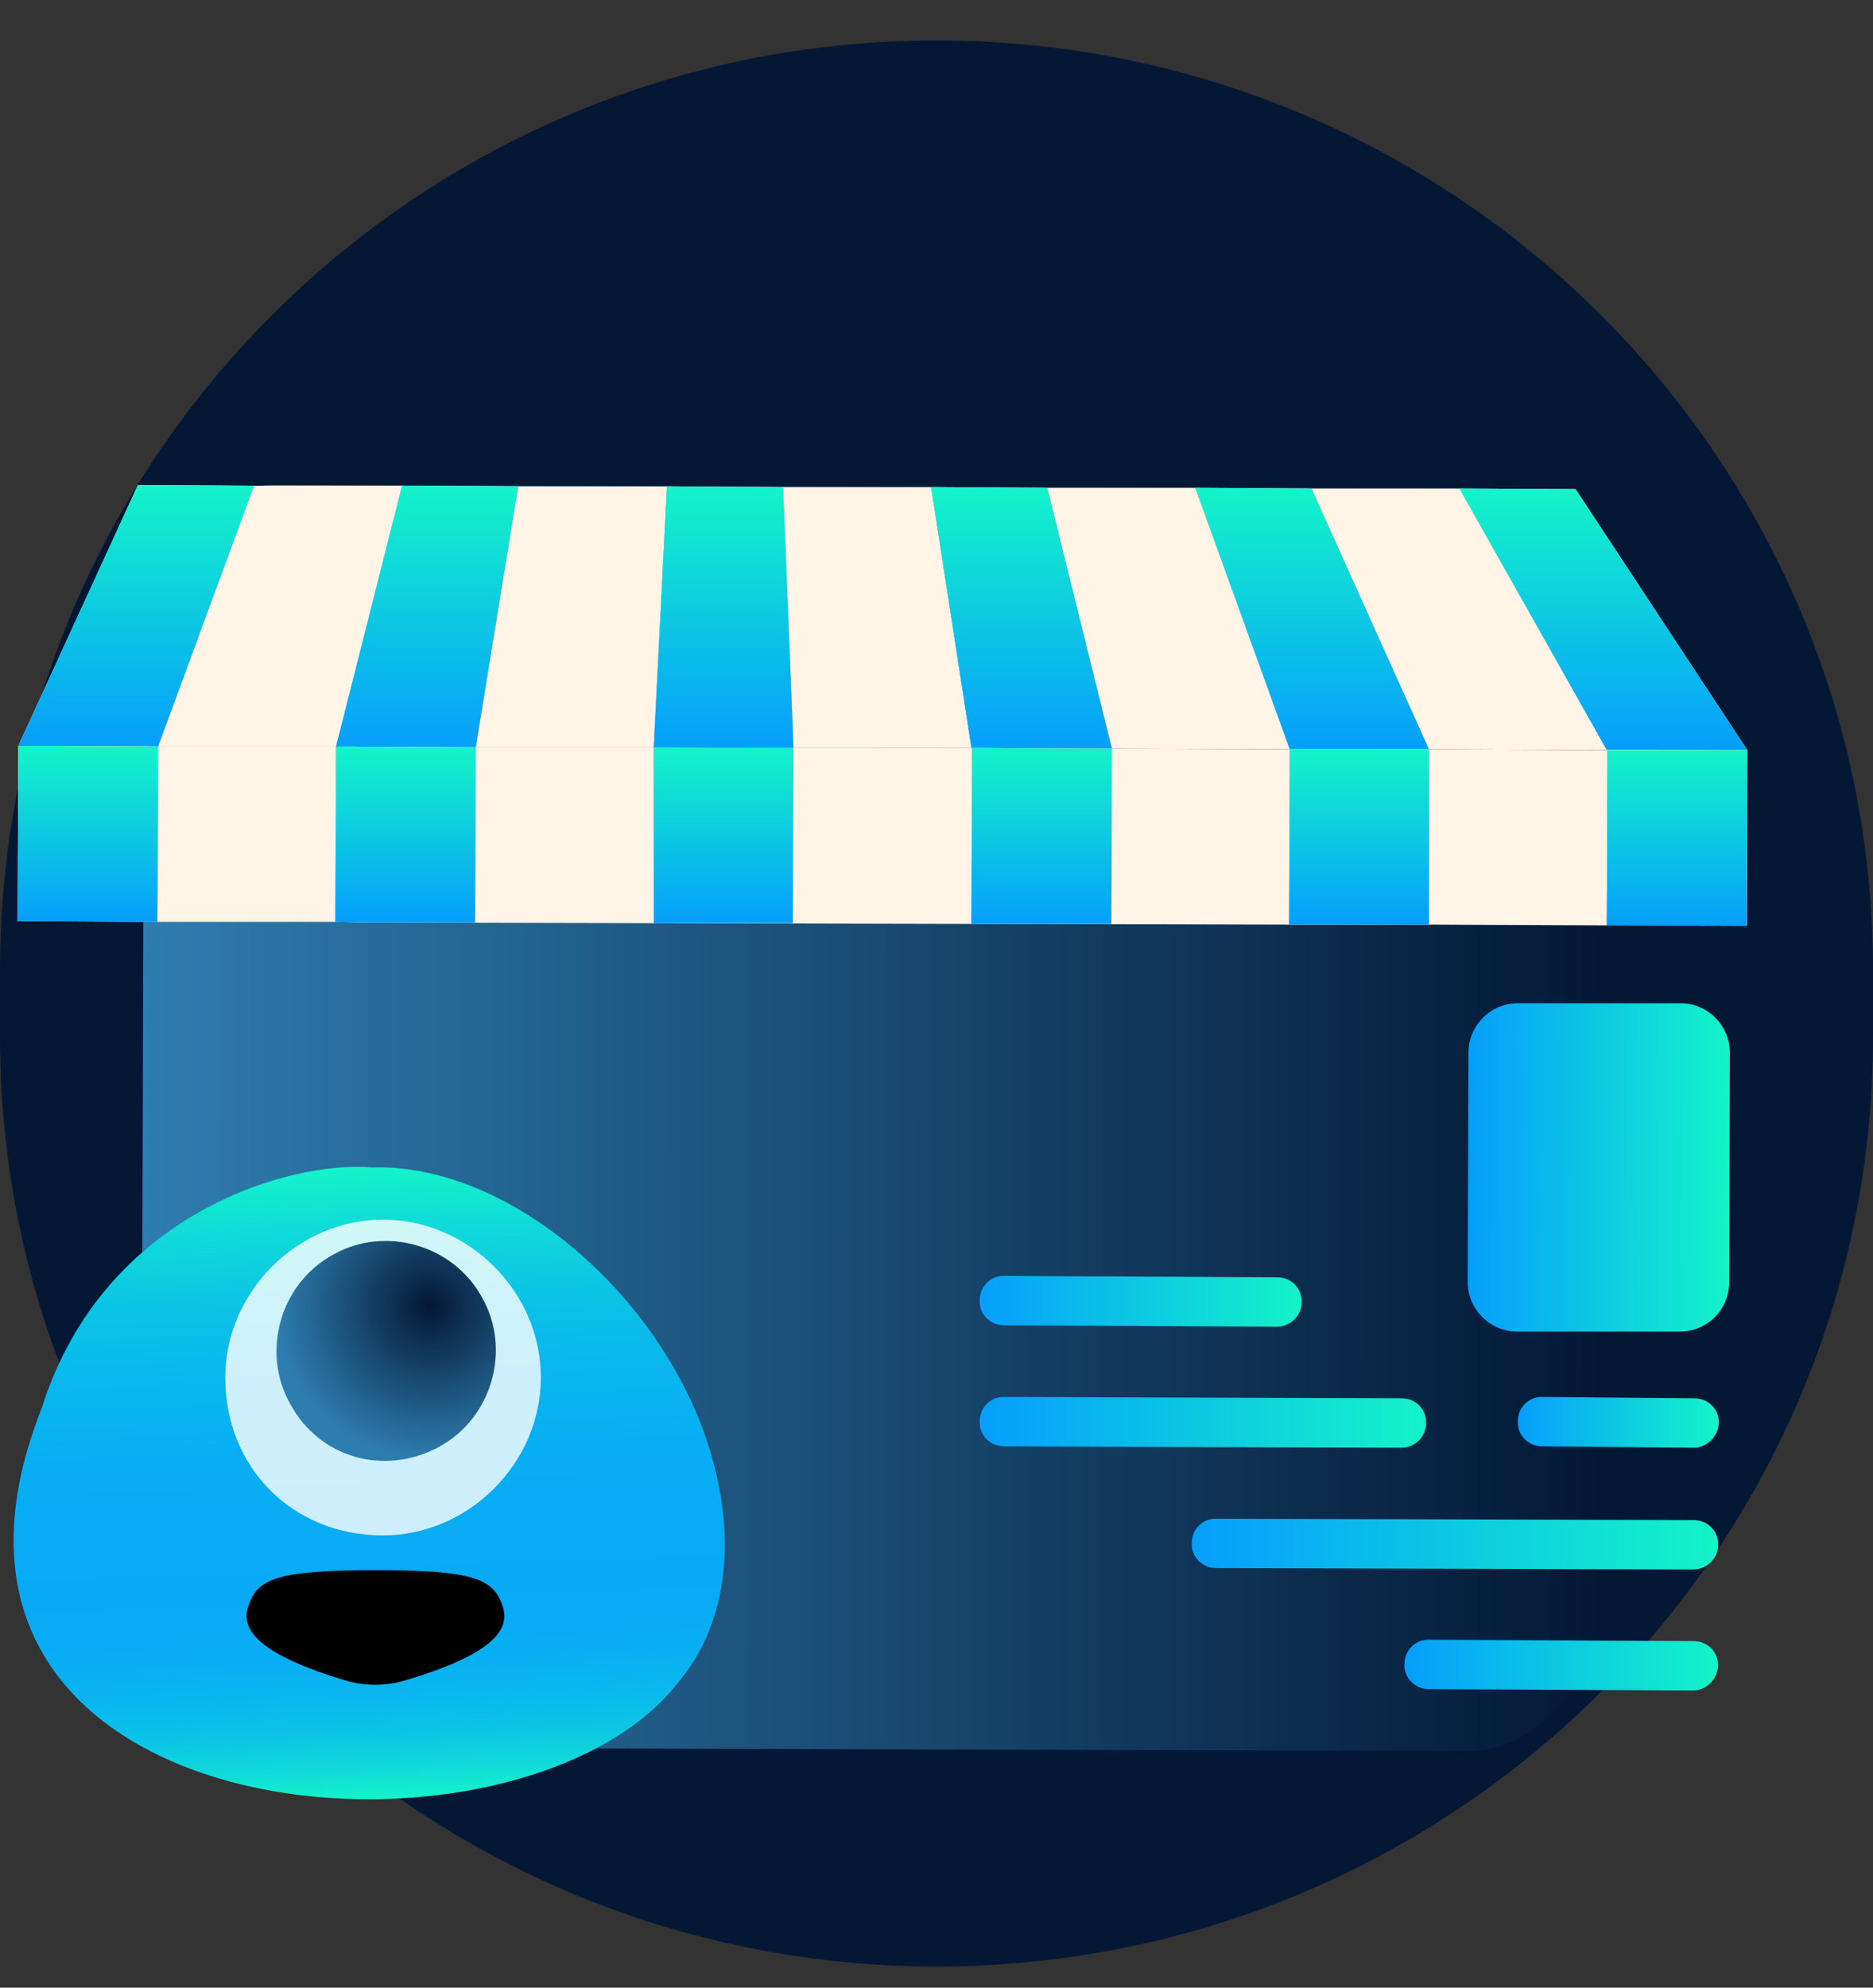
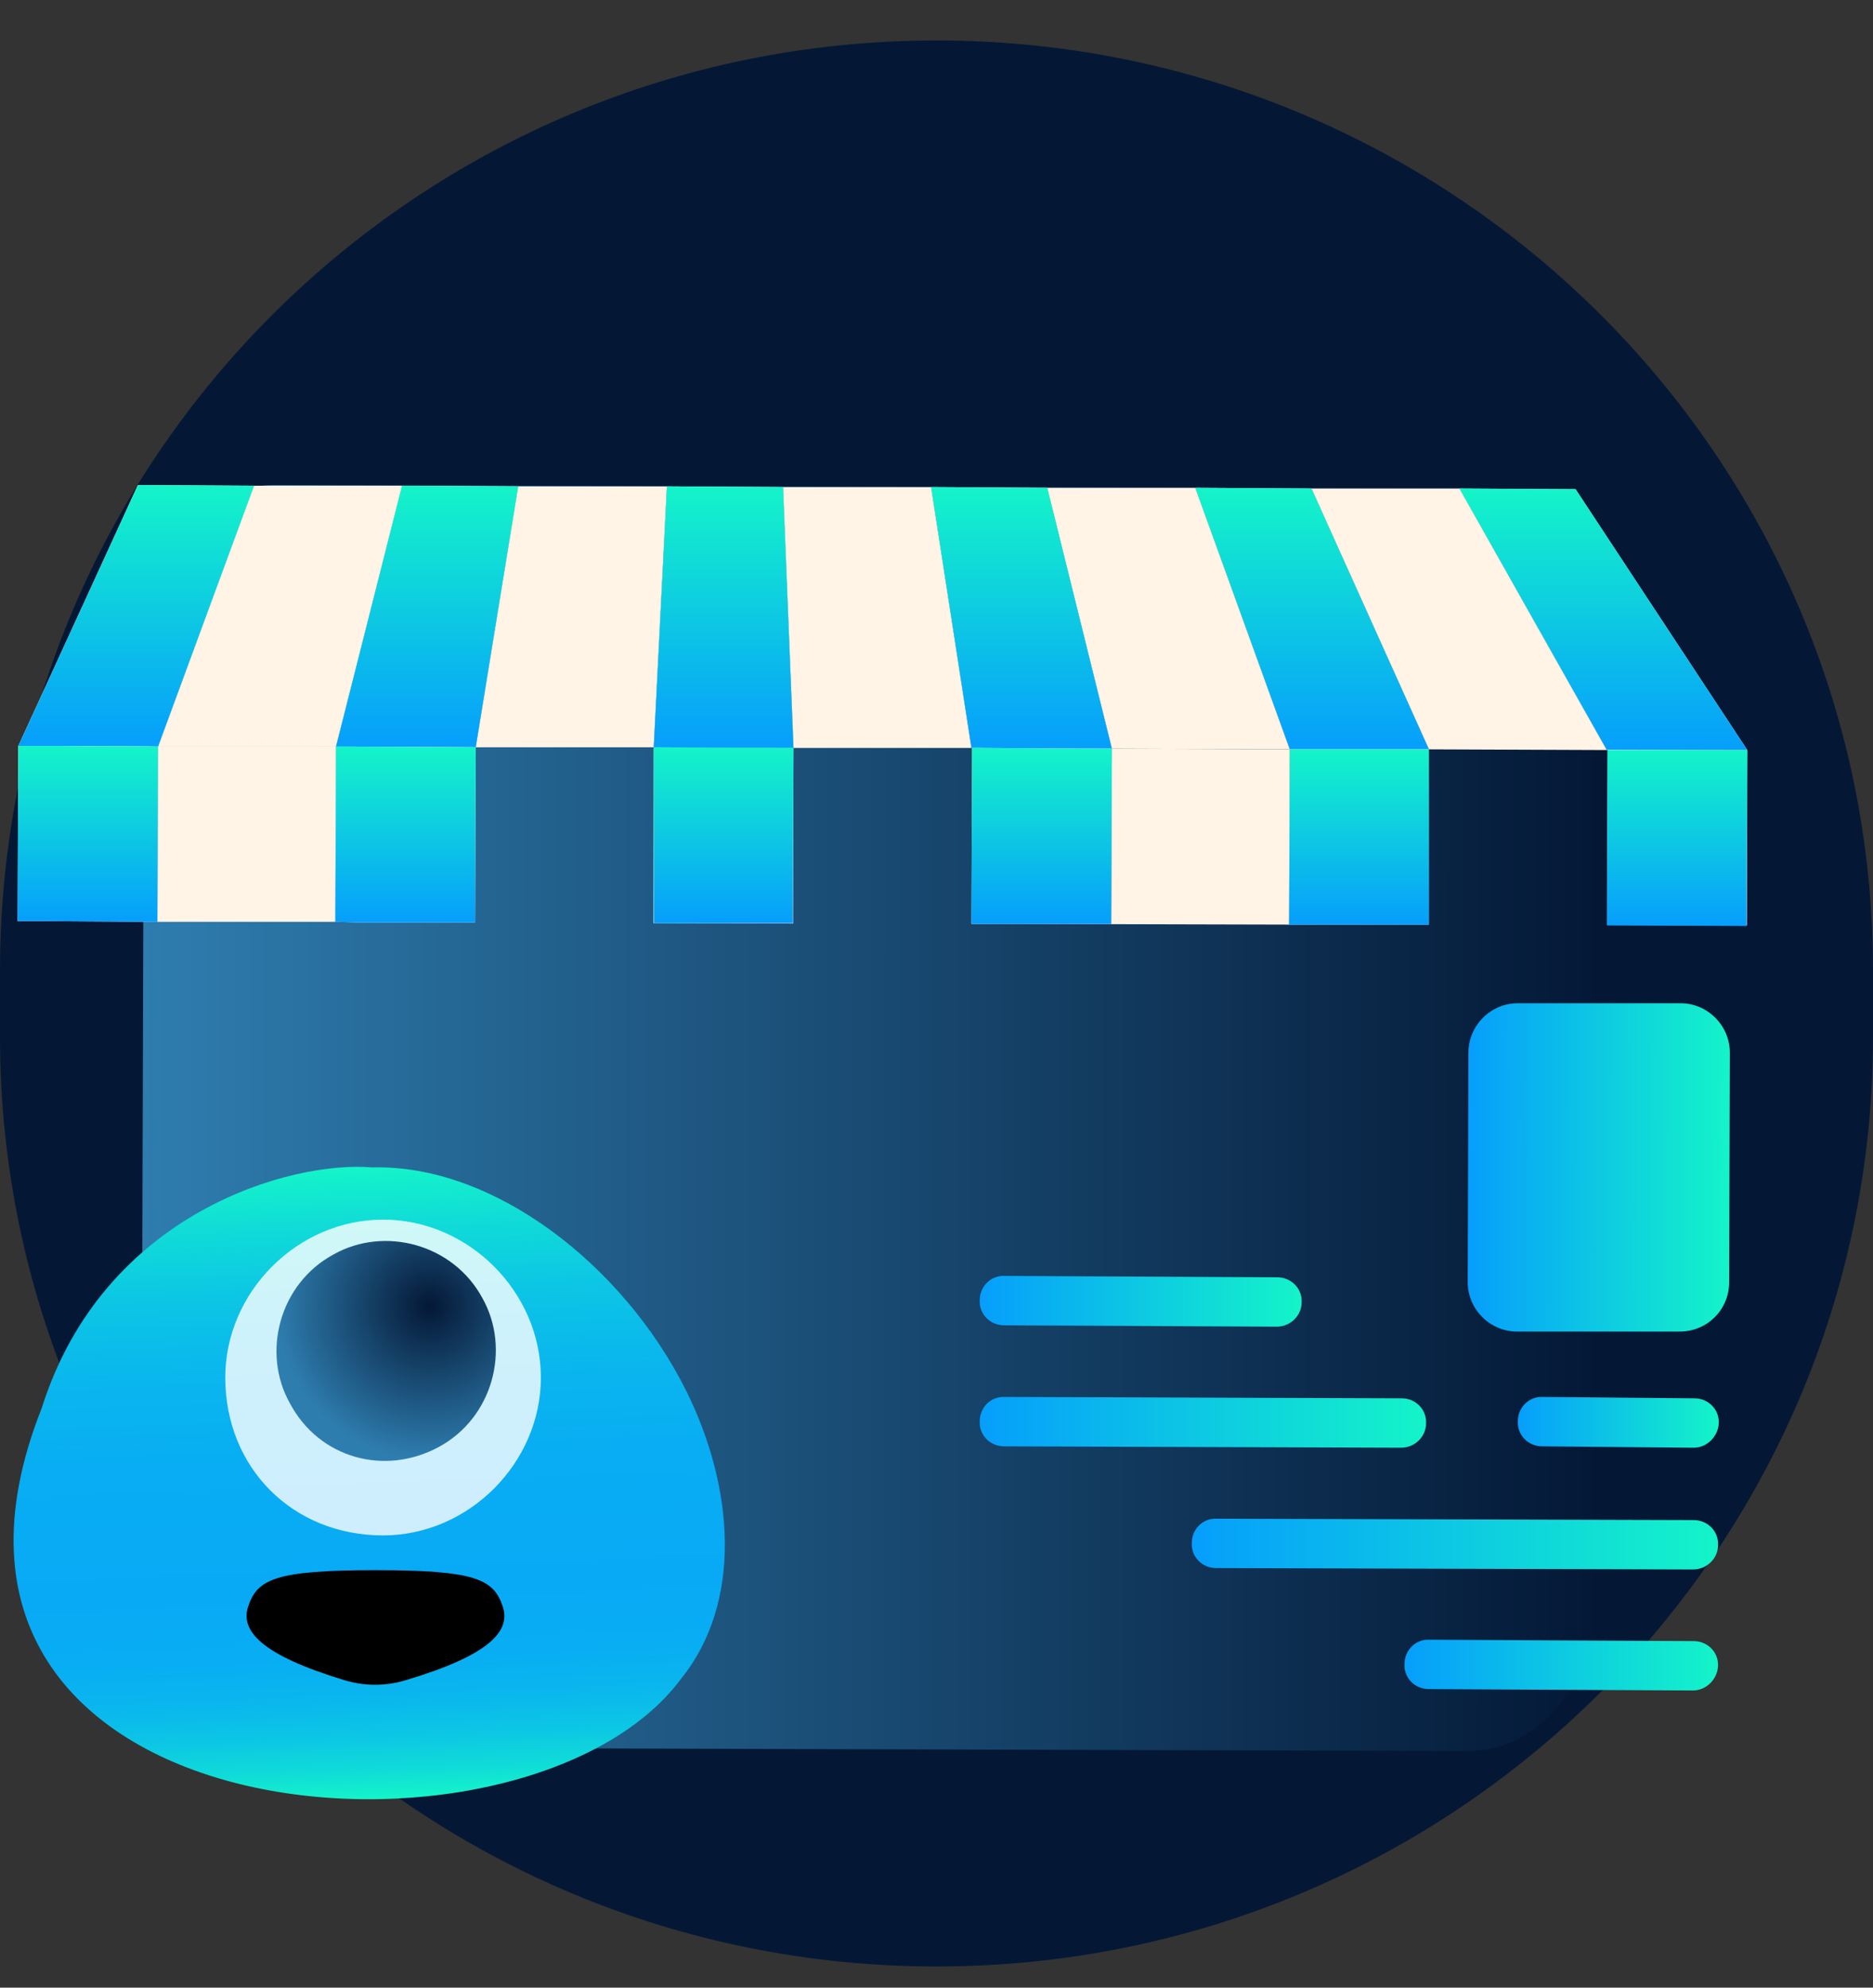
<svg xmlns="http://www.w3.org/2000/svg" width="66" height="70" viewBox="0 0 66 70" fill="none">
  <rect x="0" y="0" width="66" height="70" fill="#333333" stroke="none" />
  <g clip-path="url(#clip0)">
    <path d="M66 34.171C66 16.086 51.225 1.425 33 1.425C14.775 1.425 0 16.086 0 34.171V36.51C0 54.594 14.775 69.255 33 69.255C51.225 69.255 66 54.594 66 36.51V34.171Z" fill="#041836" />
    <path d="M51.697 61.666L9.537 61.544C7.014 61.544 4.956 59.045 4.981 56.008L5.079 22.618C5.079 19.555 7.137 17.081 9.66 17.081L51.82 17.204C54.343 17.204 56.401 19.703 56.376 22.74L56.278 56.13C56.278 59.217 54.221 61.691 51.697 61.666Z" fill="url(#paint0_linear)" />
    <path d="M11.841 26.292L14.168 17.106H8.95L5.569 26.292H11.841Z" fill="#FFF4E6" />
    <path d="M27.96 26.341H34.231L32.81 17.154H27.592L27.96 26.341Z" fill="#FFF4E6" />
    <path d="M23.035 26.317L23.5 17.13H18.258L16.764 26.317H23.035Z" fill="#FFF4E6" />
    <path d="M50.352 26.39L56.623 26.415L51.43 17.204H46.212L50.352 26.39Z" fill="#FFF4E6" />
    <path d="M39.179 26.366L45.45 26.39L42.119 17.179H36.901L39.179 26.366Z" fill="#FFF4E6" />
    <path d="M51.428 17.204L55.519 17.228L51.428 17.204Z" fill="url(#paint1_linear)" />
    <path d="M56.646 26.415H61.57L55.519 17.228L51.428 17.204L56.622 26.415H56.646Z" fill="#FFF4E6" />
    <path d="M56.646 26.415H61.57L55.519 17.228L51.428 17.204L56.622 26.415H56.646Z" fill="url(#paint2_linear)" />
    <path d="M18.259 17.13L14.168 17.106L18.259 17.13Z" fill="url(#paint3_linear)" />
    <path d="M12.281 26.292L16.764 26.317L18.259 17.13L14.168 17.106L11.84 26.292H12.281Z" fill="#FFF4E6" />
    <path d="M12.281 26.292L16.764 26.317L18.259 17.13L14.168 17.106L11.84 26.292H12.281Z" fill="url(#paint4_linear)" />
    <path d="M46.211 17.204L42.12 17.179L46.211 17.204Z" fill="url(#paint5_linear)" />
    <path d="M46.897 26.39H50.351L46.211 17.204L42.12 17.179L45.451 26.39H46.897Z" fill="#FFF4E6" />
    <path d="M46.897 26.39H50.351L46.211 17.204L42.12 17.179L45.451 26.39H46.897Z" fill="url(#paint6_linear)" />
    <path d="M36.902 17.179L32.811 17.154L36.902 17.179Z" fill="url(#paint7_linear)" />
    <path d="M34.256 26.341L39.18 26.366L36.902 17.179L32.811 17.154L34.232 26.341H34.256Z" fill="#FFF4E6" />
    <path d="M34.256 26.341L39.18 26.366L36.902 17.179L32.811 17.154L34.232 26.341H34.256Z" fill="url(#paint8_linear)" />
    <path d="M27.591 17.155L23.5 17.13L27.591 17.155Z" fill="url(#paint9_linear)" />
    <path d="M27.961 26.341L27.593 17.155L23.502 17.13L23.037 26.317L27.961 26.341Z" fill="#FFF4E6" />
    <path d="M27.961 26.341L27.593 17.155L23.502 17.13L23.037 26.317L27.961 26.341Z" fill="url(#paint10_linear)" />
    <path d="M8.948 17.106L4.857 17.081L8.948 17.106Z" fill="url(#paint11_linear)" />
    <path d="M3.929 26.268L5.57 26.292L8.951 17.106L4.86 17.081L0.646 26.268H3.929Z" fill="#FFF4E6" />
    <path d="M3.929 26.268L5.57 26.292L8.951 17.106L4.86 17.081L0.646 26.268H3.929Z" fill="url(#paint12_linear)" />
    <path d="M45.452 26.39L39.18 26.366L39.156 32.539H35.898L45.427 32.563L45.452 26.39Z" fill="#FFF4E6" />
-     <path d="M34.23 26.341H27.959L27.934 32.514H23.035V26.317H16.764L12.281 26.292H12.232L16.764 26.317L16.739 32.49H12.819L34.23 32.539L34.255 26.341H34.23Z" fill="#FFF4E6" />
    <path d="M5.571 26.292L5.546 32.465H11.817L11.842 26.292H5.571Z" fill="#FFF4E6" />
-     <path d="M56.622 32.588L56.646 26.414H56.622L50.35 26.39V32.563L61.546 32.612L56.622 32.588Z" fill="#FFF4E6" />
    <path d="M16.766 26.317L12.283 26.292L16.766 26.317Z" fill="#FFF4E6" />
    <path d="M5.57 26.292L3.928 26.268L5.57 26.292Z" fill="#FFF4E6" />
-     <path d="M5.546 32.465L1.626 32.441L5.546 32.465Z" fill="url(#paint13_linear)" />
+     <path d="M5.546 32.465L1.626 32.441L5.546 32.465" fill="url(#paint13_linear)" />
    <path d="M2.115 26.268H0.645L0.621 32.441H1.625L5.545 32.466L5.569 26.292L2.115 26.268Z" fill="#FFF4E6" />
    <path d="M2.115 26.268H0.645L0.621 32.441H1.625L5.545 32.466L5.569 26.292L2.115 26.268Z" fill="url(#paint14_linear)" />
    <path d="M3.928 26.268H2.115L5.569 26.292L3.928 26.268Z" fill="#FFF4E6" />
    <path d="M3.928 26.268H2.115L5.569 26.292L3.928 26.268Z" fill="url(#paint15_linear)" />
    <path d="M11.817 32.465L12.821 32.49L11.817 32.465Z" fill="url(#paint16_linear)" />
    <path d="M16.765 26.317L12.233 26.292H11.841L11.817 32.465L12.821 32.49H16.741L16.765 26.317Z" fill="#FFF4E6" />
    <path d="M16.765 26.317L12.233 26.292H11.841L11.817 32.465L12.821 32.49H16.741L16.765 26.317Z" fill="url(#paint17_linear)" />
    <path d="M23.037 26.34L23.022 32.513L27.946 32.526L27.961 26.352L23.037 26.34Z" fill="#FFF4E6" />
    <path d="M23.037 32.514H27.936L27.961 26.341L23.037 26.317V32.514Z" fill="url(#paint18_linear)" />
    <path d="M34.254 26.341L38.1 26.366H39.178L34.254 26.341Z" fill="#FFF4E6" />
    <path d="M34.254 26.341L38.1 26.366H39.178L34.254 26.341Z" fill="url(#paint19_linear)" />
    <path d="M34.254 26.341L38.1 26.366H39.178L34.254 26.341Z" fill="url(#paint20_linear)" />
    <path d="M39.179 26.366H38.102L34.255 26.341L34.231 32.539H35.897H39.155L39.179 26.366Z" fill="#FFF4E6" />
    <path d="M39.179 26.366H38.102L34.255 26.341L34.231 32.539H35.897H39.155L39.179 26.366Z" fill="url(#paint21_linear)" />
    <path d="M34.254 26.341L38.1 26.366L34.254 26.341Z" fill="#FFF4E6" />
    <path d="M34.254 26.341L38.1 26.366L34.254 26.341Z" fill="url(#paint22_linear)" />
    <path d="M46.895 26.39H45.45L45.425 32.563H50.349V26.39H46.895Z" fill="#FFF4E6" />
    <path d="M46.895 26.39H45.45L45.425 32.563H50.349V26.39H46.895Z" fill="url(#paint23_linear)" />
    <path d="M56.648 26.407L56.632 32.58L61.556 32.592L61.572 26.419L56.648 26.407Z" fill="#FFF4E6" />
    <path d="M56.621 32.589L61.545 32.613L61.57 26.416H56.646L56.621 32.589Z" fill="url(#paint24_linear)" />
    <path d="M23.983 59.144C26.188 56.425 25.869 52.383 24.179 48.978C21.95 44.519 17.369 40.992 13.106 41.114C10.289 40.869 3.65 42.682 1.47 49.59C-4.532 64.73 18.447 66.542 23.983 59.144Z" fill="url(#paint25_linear)" />
    <path opacity="0.8" d="M13.498 54.074C16.512 54.074 19.059 51.526 19.059 48.513C19.059 45.499 16.512 42.952 13.498 42.952C10.485 42.952 7.938 45.499 7.938 48.513C7.938 51.697 10.314 54.074 13.498 54.074Z" fill="white" />
    <path d="M15.457 50.962C17.368 49.933 18.005 47.508 17 45.719C15.971 43.809 13.546 43.172 11.758 44.176C9.847 45.205 9.21 47.63 10.214 49.419C11.243 51.354 13.546 51.991 15.457 50.962Z" fill="url(#paint26_radial)" />
    <path d="M17.713 56.572C17.394 55.617 16.757 55.298 13.23 55.298C9.702 55.298 9.065 55.617 8.747 56.572C8.453 57.429 9.212 58.287 12.127 59.169C12.838 59.389 13.597 59.389 14.308 59.169C17.272 58.287 18.007 57.429 17.713 56.572Z" fill="black" />
    <path d="M44.984 46.723L35.381 46.674C34.891 46.674 34.499 46.282 34.523 45.792C34.523 45.303 34.915 44.91 35.405 44.935L45.008 44.984C45.498 44.984 45.89 45.376 45.866 45.866C45.866 46.331 45.474 46.723 44.984 46.723Z" fill="url(#paint27_linear)" />
    <path d="M59.683 50.986L54.342 50.937C53.852 50.937 53.461 50.545 53.485 50.055C53.485 49.565 53.877 49.173 54.367 49.197L59.707 49.246C60.197 49.246 60.589 49.638 60.565 50.128C60.54 50.593 60.148 50.986 59.683 50.986Z" fill="url(#paint28_linear)" />
    <path d="M49.369 50.986L35.381 50.937C34.891 50.937 34.499 50.545 34.523 50.055C34.523 49.565 34.915 49.173 35.405 49.197L49.393 49.246C49.883 49.246 50.275 49.638 50.251 50.128C50.251 50.593 49.859 50.986 49.369 50.986Z" fill="url(#paint29_linear)" />
    <path d="M59.191 46.895H53.459C52.503 46.895 51.719 46.111 51.719 45.156L51.744 37.071C51.744 36.116 52.528 35.332 53.483 35.332H59.216C60.171 35.332 60.955 36.116 60.955 37.071L60.931 45.156C60.931 46.135 60.147 46.895 59.191 46.895Z" fill="url(#paint30_linear)" />
    <path d="M59.658 55.273L42.853 55.224C42.363 55.224 41.971 54.832 41.995 54.342C41.995 53.852 42.387 53.46 42.877 53.485L59.682 53.534C60.172 53.534 60.564 53.926 60.54 54.416C60.54 54.881 60.148 55.273 59.658 55.273Z" fill="url(#paint31_linear)" />
    <path d="M59.657 59.535L50.348 59.486C49.858 59.486 49.466 59.094 49.491 58.604C49.491 58.114 49.883 57.722 50.373 57.747L59.681 57.796C60.172 57.796 60.563 58.188 60.539 58.678C60.514 59.143 60.123 59.535 59.657 59.535Z" fill="url(#paint32_linear)" />
  </g>
  <defs>
    <linearGradient id="paint0_linear" x1="4.977" y1="39.393" x2="56.382" y2="39.419" gradientUnits="userSpaceOnUse">
      <stop stop-color="#2E7DAF" />
      <stop offset="1" stop-color="#041836" />
    </linearGradient>
    <linearGradient id="paint1_linear" x1="53.479" y1="26.421" x2="53.479" y2="17.207" gradientUnits="userSpaceOnUse">
      <stop stop-color="#069EFC" />
      <stop offset="1" stop-color="#14F4C9" />
    </linearGradient>
    <linearGradient id="paint2_linear" x1="56.494" y1="26.421" x2="56.494" y2="17.207" gradientUnits="userSpaceOnUse">
      <stop stop-color="#069EFC" />
      <stop offset="1" stop-color="#14F4C9" />
    </linearGradient>
    <linearGradient id="paint3_linear" x1="16.22" y1="26.309" x2="16.22" y2="17.114" gradientUnits="userSpaceOnUse">
      <stop stop-color="#069EFC" />
      <stop offset="1" stop-color="#14F4C9" />
    </linearGradient>
    <linearGradient id="paint4_linear" x1="15.056" y1="26.309" x2="15.056" y2="17.114" gradientUnits="userSpaceOnUse">
      <stop stop-color="#069EFC" />
      <stop offset="1" stop-color="#14F4C9" />
    </linearGradient>
    <linearGradient id="paint5_linear" x1="44.167" y1="26.393" x2="44.167" y2="17.184" gradientUnits="userSpaceOnUse">
      <stop stop-color="#069EFC" />
      <stop offset="1" stop-color="#14F4C9" />
    </linearGradient>
    <linearGradient id="paint6_linear" x1="46.24" y1="26.393" x2="46.24" y2="17.184" gradientUnits="userSpaceOnUse">
      <stop stop-color="#069EFC" />
      <stop offset="1" stop-color="#14F4C9" />
    </linearGradient>
    <linearGradient id="paint7_linear" x1="34.853" y1="26.365" x2="34.853" y2="17.16" gradientUnits="userSpaceOnUse">
      <stop stop-color="#069EFC" />
      <stop offset="1" stop-color="#14F4C9" />
    </linearGradient>
    <linearGradient id="paint8_linear" x1="35.986" y1="26.365" x2="35.986" y2="17.16" gradientUnits="userSpaceOnUse">
      <stop stop-color="#069EFC" />
      <stop offset="1" stop-color="#14F4C9" />
    </linearGradient>
    <linearGradient id="paint9_linear" x1="25.538" y1="26.337" x2="25.538" y2="17.137" gradientUnits="userSpaceOnUse">
      <stop stop-color="#069EFC" />
      <stop offset="1" stop-color="#14F4C9" />
    </linearGradient>
    <linearGradient id="paint10_linear" x1="25.509" y1="26.337" x2="25.509" y2="17.137" gradientUnits="userSpaceOnUse">
      <stop stop-color="#069EFC" />
      <stop offset="1" stop-color="#14F4C9" />
    </linearGradient>
    <linearGradient id="paint11_linear" x1="6.905" y1="26.282" x2="6.905" y2="17.091" gradientUnits="userSpaceOnUse">
      <stop stop-color="#069EFC" />
      <stop offset="1" stop-color="#14F4C9" />
    </linearGradient>
    <linearGradient id="paint12_linear" x1="4.801" y1="26.282" x2="4.801" y2="17.091" gradientUnits="userSpaceOnUse">
      <stop stop-color="#069EFC" />
      <stop offset="1" stop-color="#14F4C9" />
    </linearGradient>
    <linearGradient id="paint13_linear" x1="3.586" y1="32.462" x2="3.586" y2="26.267" gradientUnits="userSpaceOnUse">
      <stop stop-color="#069EFC" />
      <stop offset="1" stop-color="#14F4C9" />
    </linearGradient>
    <linearGradient id="paint14_linear" x1="3.092" y1="32.462" x2="3.092" y2="26.269" gradientUnits="userSpaceOnUse">
      <stop stop-color="#069EFC" />
      <stop offset="1" stop-color="#14F4C9" />
    </linearGradient>
    <linearGradient id="paint15_linear" x1="3.838" y1="32.462" x2="3.838" y2="26.269" gradientUnits="userSpaceOnUse">
      <stop stop-color="#069EFC" />
      <stop offset="1" stop-color="#14F4C9" />
    </linearGradient>
    <linearGradient id="paint16_linear" x1="12.325" y1="32.489" x2="12.325" y2="26.296" gradientUnits="userSpaceOnUse">
      <stop stop-color="#069EFC" />
      <stop offset="1" stop-color="#14F4C9" />
    </linearGradient>
    <linearGradient id="paint17_linear" x1="14.295" y1="32.49" x2="14.295" y2="26.297" gradientUnits="userSpaceOnUse">
      <stop stop-color="#069EFC" />
      <stop offset="1" stop-color="#14F4C9" />
    </linearGradient>
    <linearGradient id="paint18_linear" x1="25.498" y1="32.517" x2="25.498" y2="26.325" gradientUnits="userSpaceOnUse">
      <stop stop-color="#069EFC" />
      <stop offset="1" stop-color="#14F4C9" />
    </linearGradient>
    <linearGradient id="paint19_linear" x1="36.709" y1="26.365" x2="36.709" y2="17.16" gradientUnits="userSpaceOnUse">
      <stop stop-color="#069EFC" />
      <stop offset="1" stop-color="#14F4C9" />
    </linearGradient>
    <linearGradient id="paint20_linear" x1="36.709" y1="32.546" x2="36.709" y2="26.353" gradientUnits="userSpaceOnUse">
      <stop stop-color="#069EFC" />
      <stop offset="1" stop-color="#14F4C9" />
    </linearGradient>
    <linearGradient id="paint21_linear" x1="36.7" y1="32.545" x2="36.7" y2="26.353" gradientUnits="userSpaceOnUse">
      <stop stop-color="#069EFC" />
      <stop offset="1" stop-color="#14F4C9" />
    </linearGradient>
    <linearGradient id="paint22_linear" x1="36.17" y1="32.546" x2="36.17" y2="26.353" gradientUnits="userSpaceOnUse">
      <stop stop-color="#069EFC" />
      <stop offset="1" stop-color="#14F4C9" />
    </linearGradient>
    <linearGradient id="paint23_linear" x1="47.888" y1="32.573" x2="47.888" y2="26.38" gradientUnits="userSpaceOnUse">
      <stop stop-color="#069EFC" />
      <stop offset="1" stop-color="#14F4C9" />
    </linearGradient>
    <linearGradient id="paint24_linear" x1="59.091" y1="32.602" x2="59.091" y2="26.409" gradientUnits="userSpaceOnUse">
      <stop stop-color="#069EFC" />
      <stop offset="1" stop-color="#14F4C9" />
    </linearGradient>
    <linearGradient id="paint25_linear" x1="12.466" y1="41.104" x2="13.331" y2="63.354" gradientUnits="userSpaceOnUse">
      <stop stop-color="#14F4C9" />
      <stop offset="0.094" stop-color="#10DBD8" />
      <stop offset="0.204" stop-color="#0CC5E5" />
      <stop offset="0.326" stop-color="#0AB6EE" />
      <stop offset="0.466" stop-color="#08ADF3" />
      <stop offset="0.669" stop-color="#08AAF5" />
      <stop offset="0.768" stop-color="#08ADF3" />
      <stop offset="0.838" stop-color="#0AB6EE" />
      <stop offset="0.899" stop-color="#0CC6E5" />
      <stop offset="0.954" stop-color="#10DBD8" />
      <stop offset="1" stop-color="#14F4C9" />
    </linearGradient>
    <radialGradient id="paint26_radial" cx="0" cy="0" r="1" gradientUnits="userSpaceOnUse" gradientTransform="translate(15.144 46.001) scale(5.402)">
      <stop stop-color="#041836" />
      <stop offset="1" stop-color="#2E7DAF" />
    </radialGradient>
    <linearGradient id="paint27_linear" x1="34.516" y1="45.83" x2="45.86" y2="45.83" gradientUnits="userSpaceOnUse">
      <stop stop-color="#069EFC" />
      <stop offset="1" stop-color="#14F4C9" />
    </linearGradient>
    <linearGradient id="paint28_linear" x1="53.474" y1="50.1" x2="60.547" y2="50.1" gradientUnits="userSpaceOnUse">
      <stop stop-color="#069EFC" />
      <stop offset="1" stop-color="#14F4C9" />
    </linearGradient>
    <linearGradient id="paint29_linear" x1="34.503" y1="50.1" x2="50.246" y2="50.1" gradientUnits="userSpaceOnUse">
      <stop stop-color="#069EFC" />
      <stop offset="1" stop-color="#14F4C9" />
    </linearGradient>
    <linearGradient id="paint30_linear" x1="51.724" y1="41.228" x2="60.948" y2="41.252" gradientUnits="userSpaceOnUse">
      <stop stop-color="#069EFC" />
      <stop offset="1" stop-color="#14F4C9" />
    </linearGradient>
    <linearGradient id="paint31_linear" x1="41.988" y1="54.373" x2="60.534" y2="54.373" gradientUnits="userSpaceOnUse">
      <stop stop-color="#069EFC" />
      <stop offset="1" stop-color="#14F4C9" />
    </linearGradient>
    <linearGradient id="paint32_linear" x1="49.471" y1="58.644" x2="60.521" y2="58.644" gradientUnits="userSpaceOnUse">
      <stop stop-color="#069EFC" />
      <stop offset="1" stop-color="#14F4C9" />
    </linearGradient>
    <clipPath id="clip0">
      <rect width="66" height="69" fill="white" transform="translate(0 0.84)" />
    </clipPath>
  </defs>
</svg>